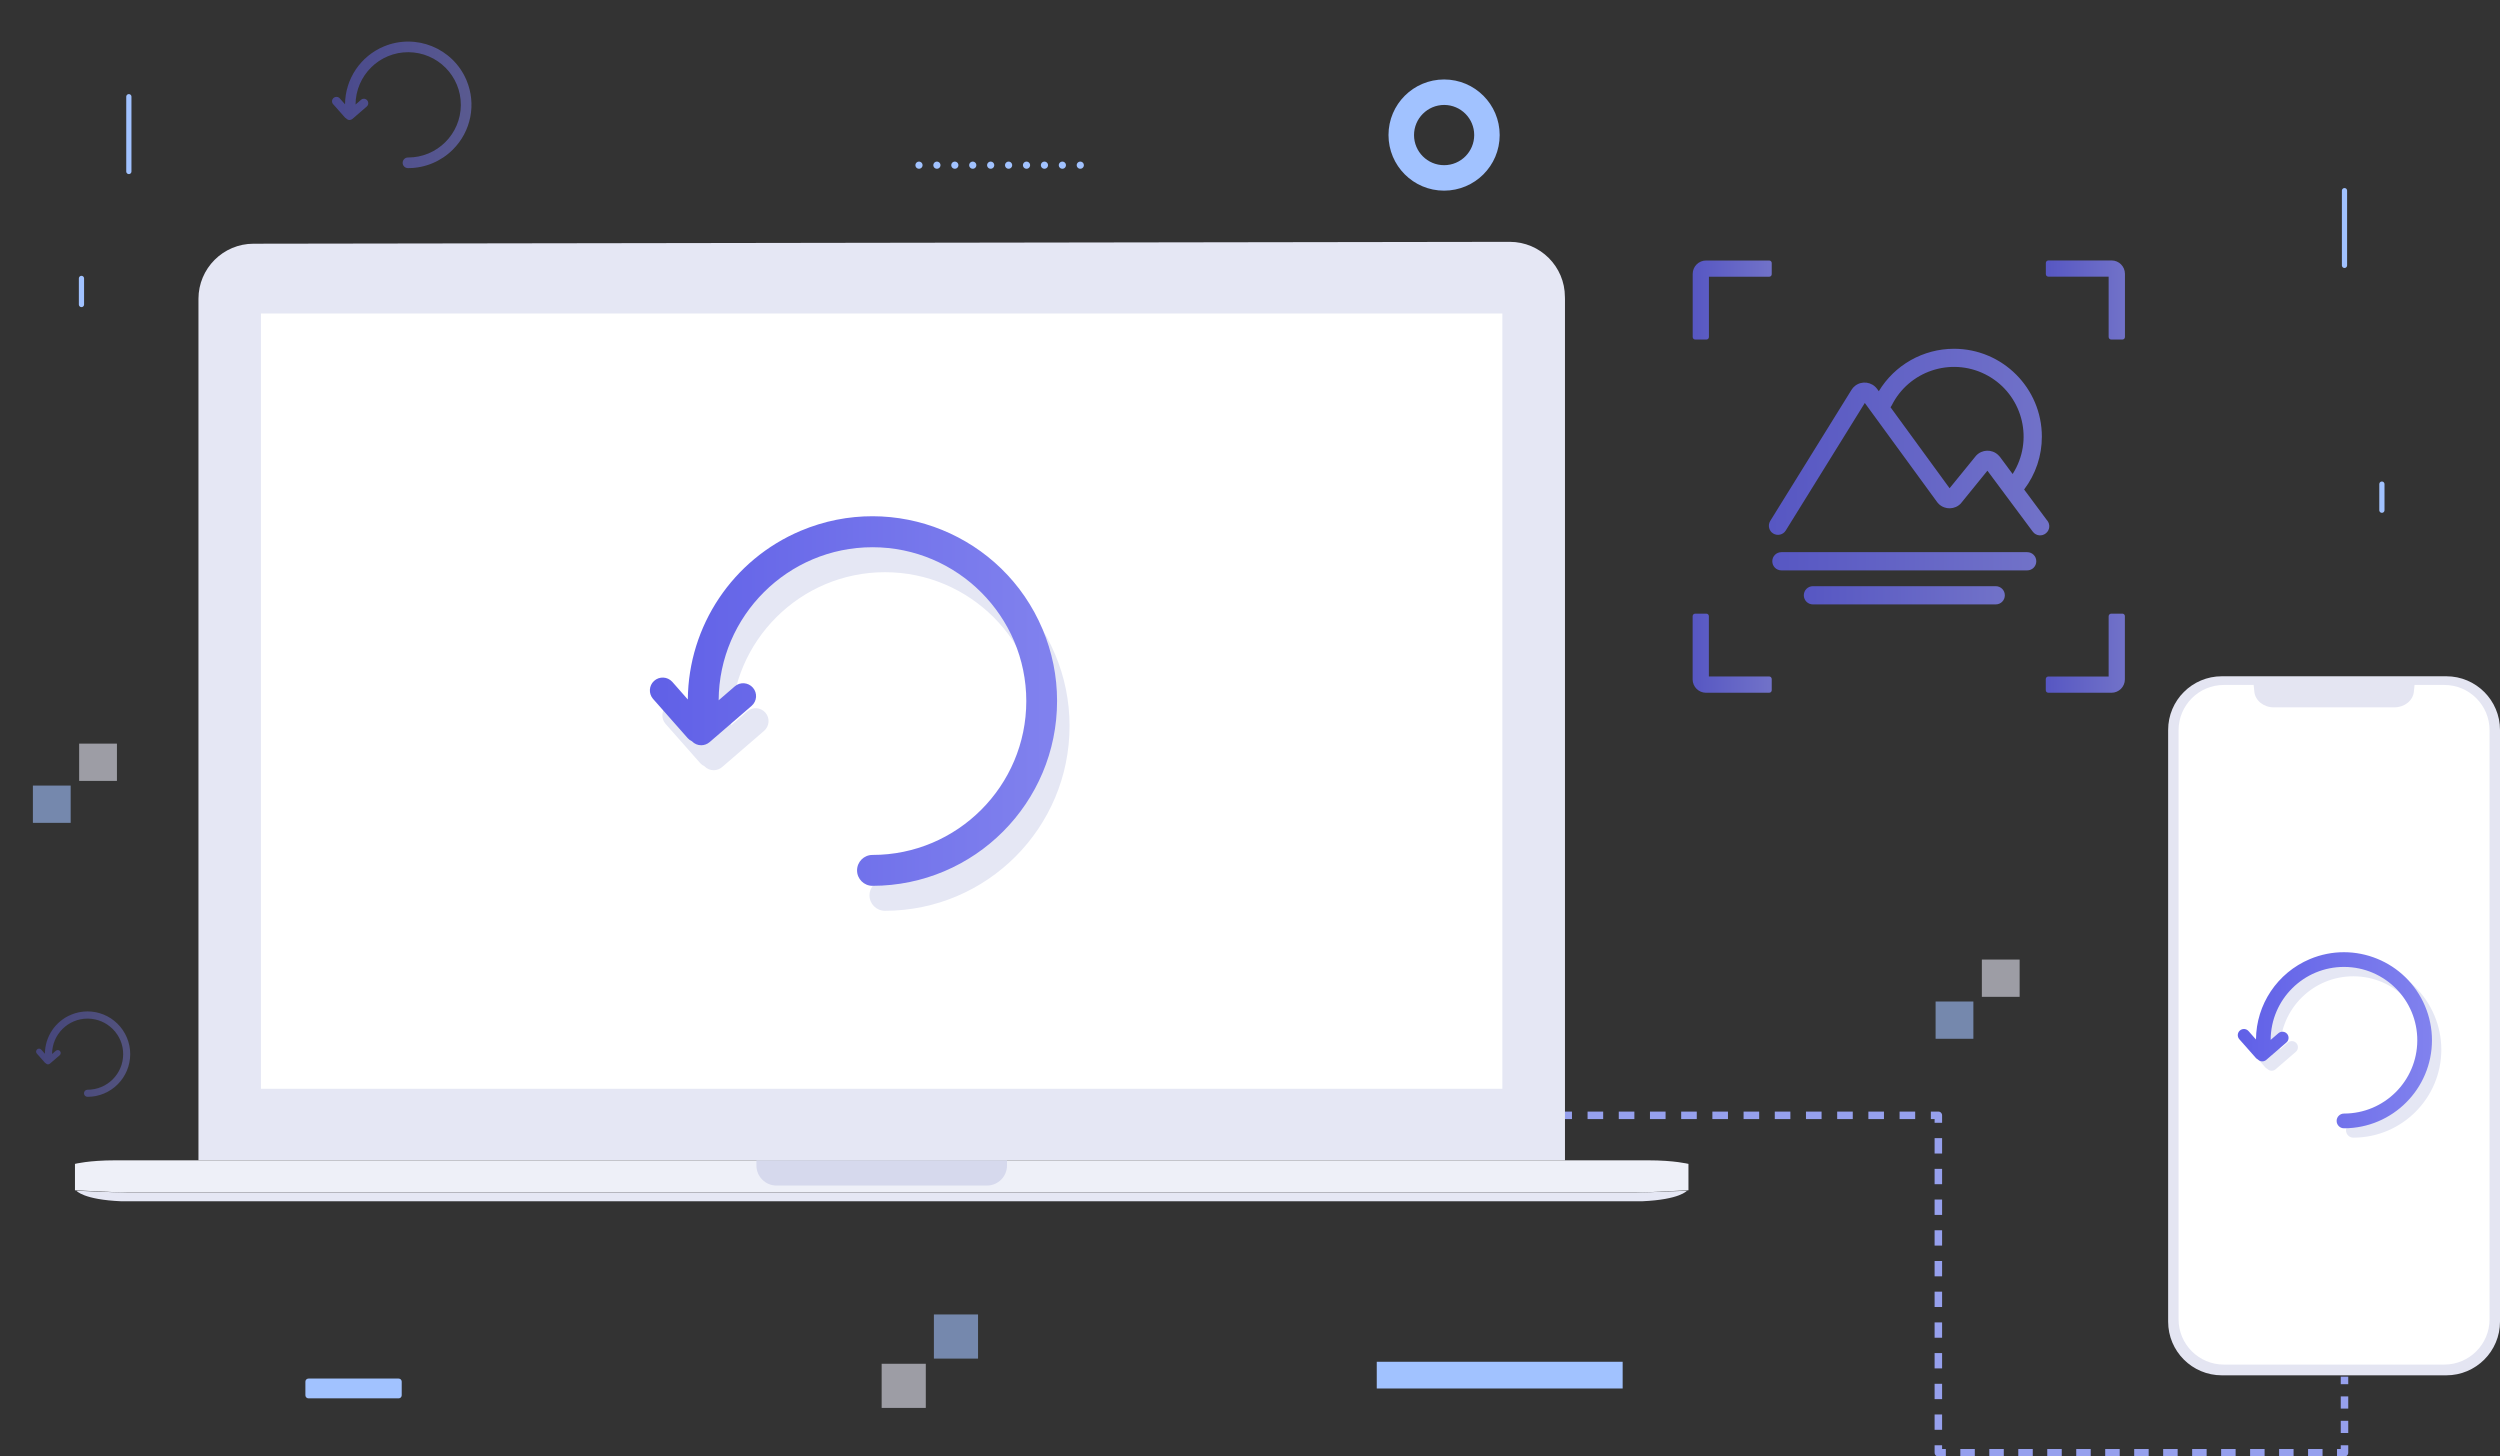
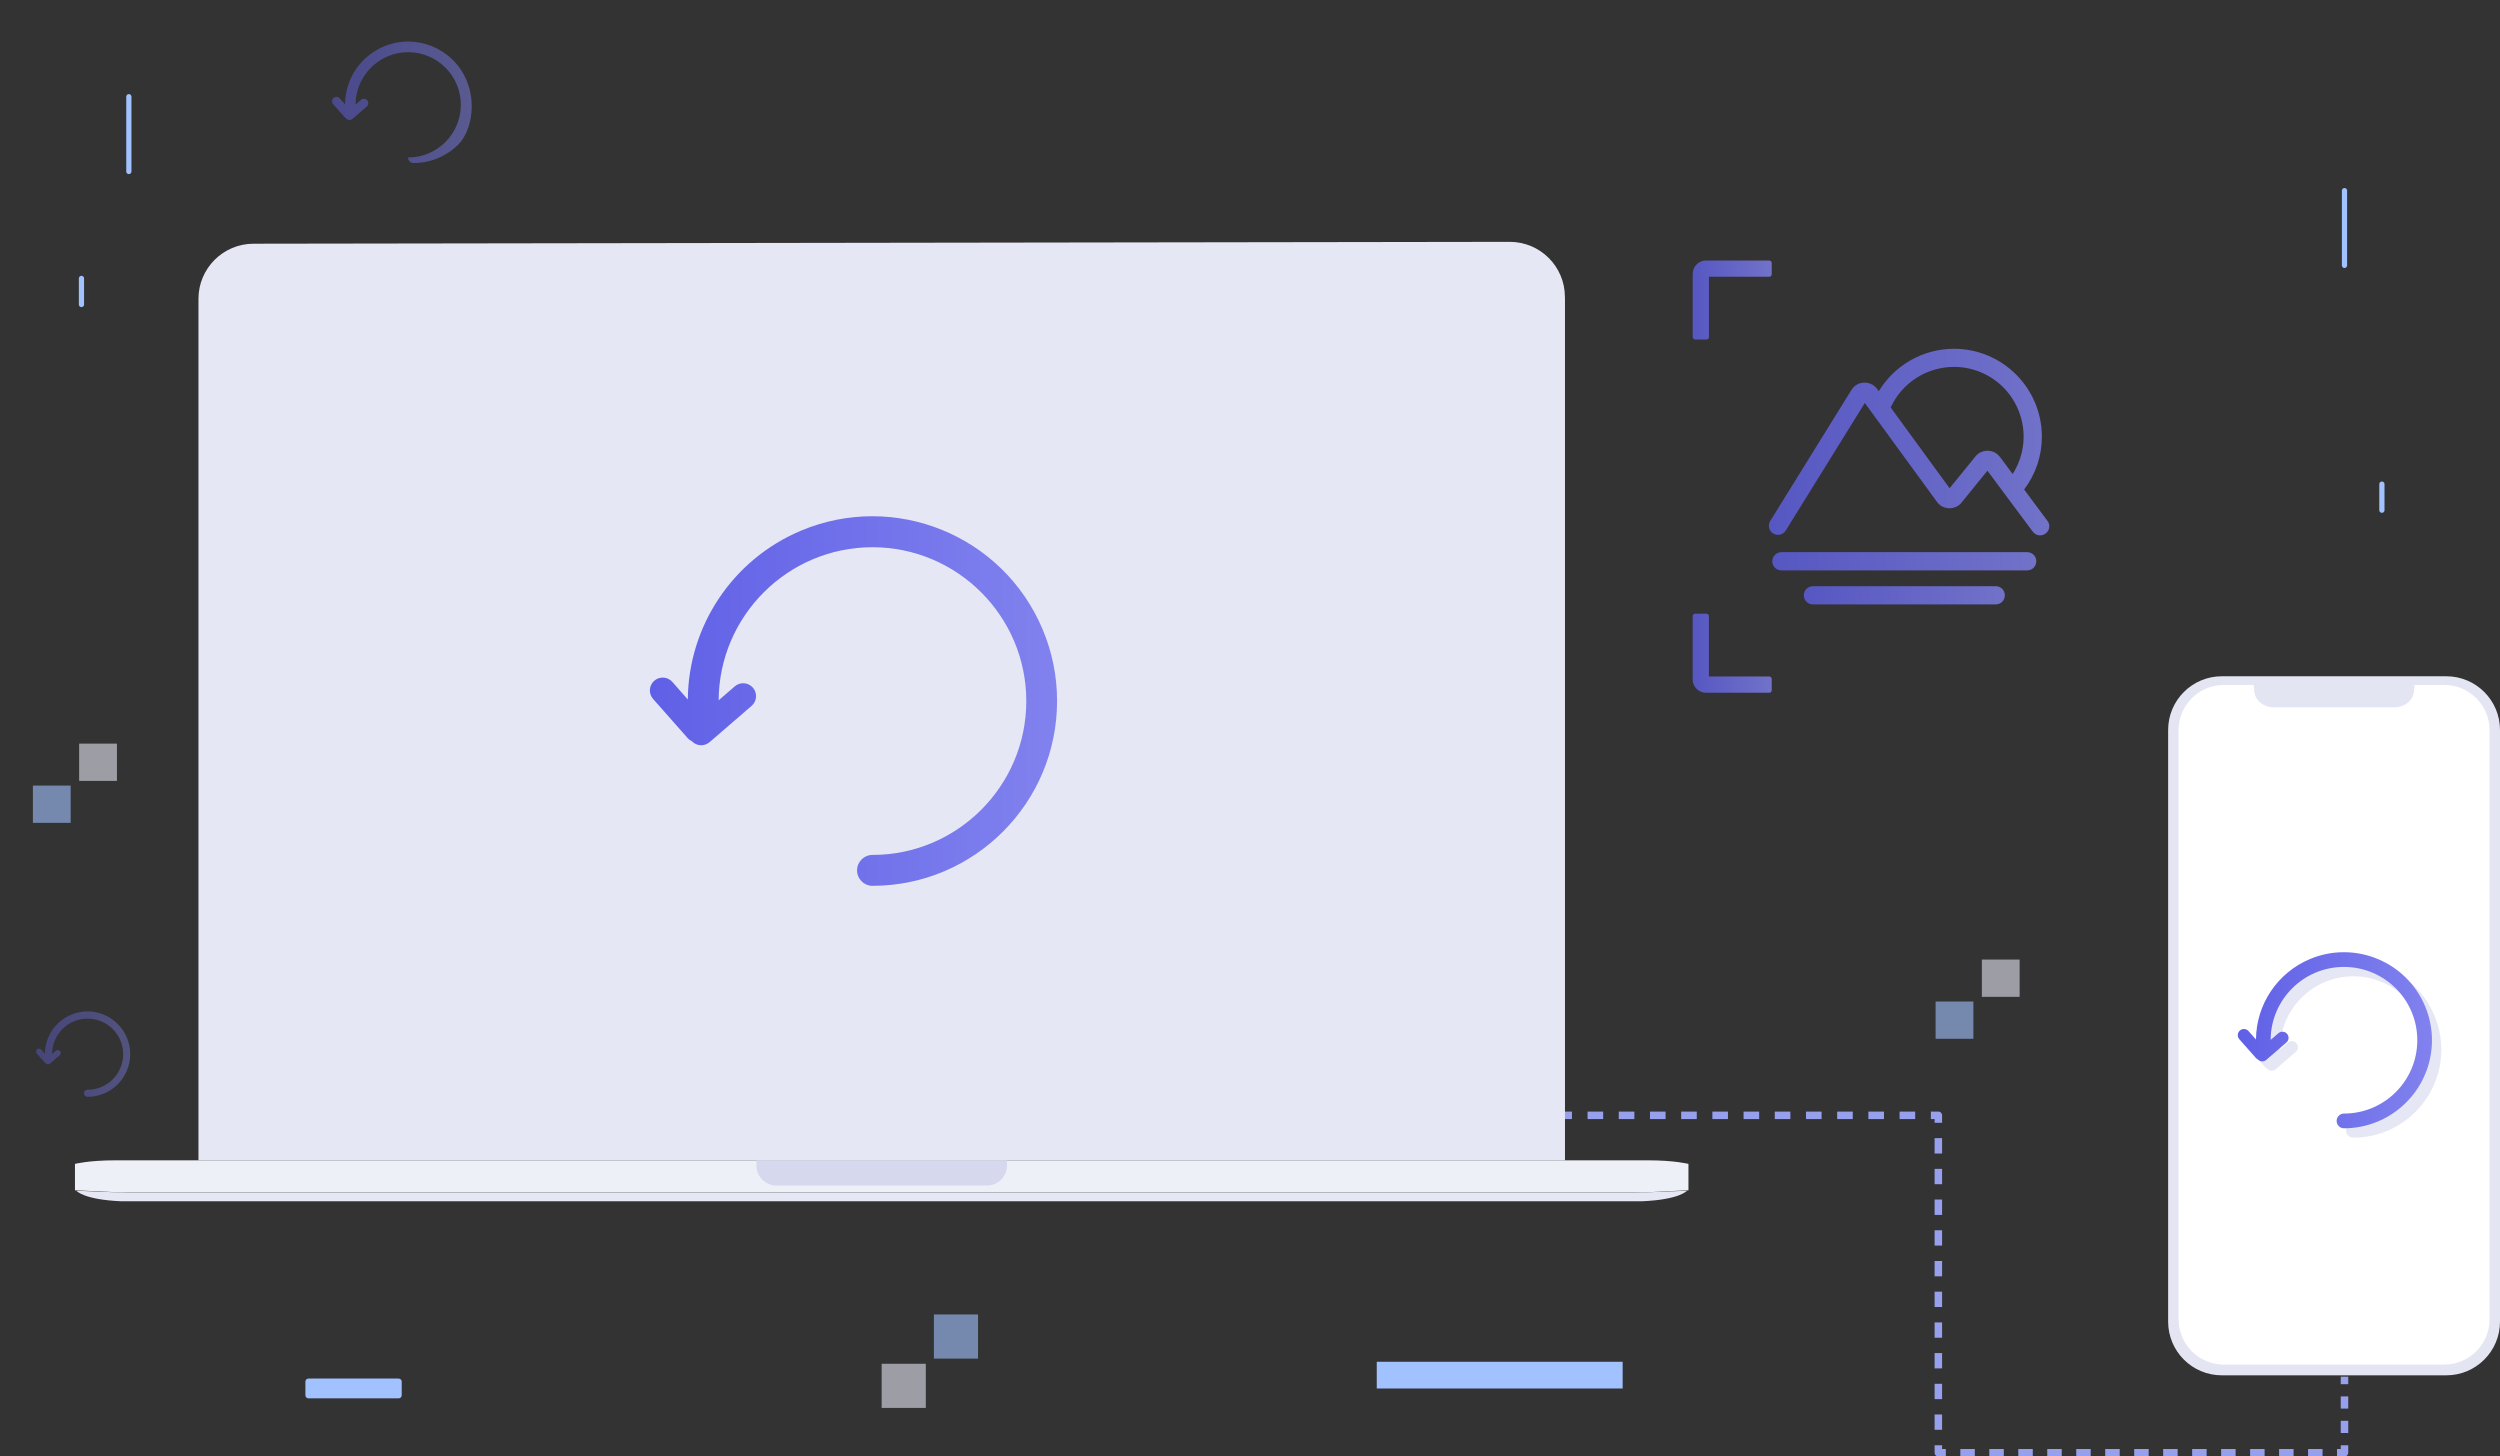
<svg xmlns="http://www.w3.org/2000/svg" version="1.1" id="iii" x="0px" y="0px" viewBox="0 0 4004.7 2333.1" style="enable-background:new 0 0 4004.7 2333.1;" xml:space="preserve">
  <rect x="0" y="0" width="4004.7" height="2333.1" fill="#333333" stroke="none" />
  <style type="text/css">
	.st0{fill:#A1C2FF;}
	.st1{fill:none;stroke:#A1C2FF;stroke-width:8.35;stroke-linecap:round;stroke-linejoin:round;}
	.st2{opacity:0.6;}
	.st3{fill:#E4E5F2;}
	.st4{fill:none;stroke:#A1C2FF;stroke-width:11.48;stroke-linecap:round;stroke-linejoin:round;stroke-dasharray:0,28.71;}
	.st5{fill:none;stroke:#96A0ED;stroke-width:12;stroke-linejoin:round;}
	.st6{fill:none;stroke:#96A0ED;stroke-width:12;stroke-linejoin:round;stroke-dasharray:24.99,24.99;}
	.st7{fill:none;stroke:#96A0ED;stroke-width:12;stroke-linejoin:round;stroke-dasharray:24.59,24.59;}
	.st8{fill:none;stroke:#96A0ED;stroke-width:12;stroke-linejoin:round;stroke-dasharray:23.21,23.21;}
	.st9{fill:none;stroke:#96A0ED;stroke-width:12;stroke-linejoin:round;stroke-dasharray:19.56,19.56;}
	.st10{fill:#E5E7F4;}
	.st11{fill:#EEF0F8;}
	.st12{fill:#FFFFFF;}
	.st13{fill:#D6D9ED;}
	.st14{fill:url(#SVGID_1_);}
	.st15{opacity:0.8;fill:url(#SVGID_2_);enable-background:new    ;}
	.st16{opacity:0.8;fill:url(#SVGID_3_);enable-background:new    ;}
	.st17{opacity:0.8;fill:url(#SVGID_4_);enable-background:new    ;}
	.st18{opacity:0.8;fill:url(#SVGID_5_);enable-background:new    ;}
	.st19{opacity:0.8;fill:url(#SVGID_6_);enable-background:new    ;}
	.st20{opacity:0.8;fill:url(#SVGID_7_);enable-background:new    ;}
	.st21{opacity:0.8;fill:url(#SVGID_8_);enable-background:new    ;}
	.st22{fill:url(#SVGID_9_);}
	.st23{opacity:0.5;fill:url(#SVGID_10_);enable-background:new    ;}
	.st24{opacity:0.4;fill:url(#SVGID_11_);enable-background:new    ;}
</style>
  <title>tu2</title>
  <g>
    <g id="Layer_1">
-       <path class="st0" d="M2313.3,127.3c-49.2,0-89.1,39.8-89.1,89c0,49.2,39.8,89.1,89,89.1c49.2,0,89.1-39.8,89.1-89c0,0,0,0,0-0.1    C2402.3,167.2,2362.5,127.3,2313.3,127.3z M2313.3,264.6c-26.6,0-48.2-21.6-48.2-48.2s21.6-48.2,48.2-48.3    c26.6,0,48.2,21.6,48.2,48.2c0,0,0,0,0,0C2361.5,243,2339.9,264.6,2313.3,264.6L2313.3,264.6z" />
      <line class="st1" x1="206.4" y1="154.9" x2="206.4" y2="274.7" />
      <line class="st1" x1="3815.5" y1="775.5" x2="3815.5" y2="817.3" />
      <g class="st2">
        <rect x="52.7" y="1258.4" class="st0" width="60.5" height="59.7" />
        <rect x="126.8" y="1191.2" class="st3" width="60.5" height="59.7" />
      </g>
      <line class="st1" x1="3755.6" y1="305.4" x2="3755.6" y2="425.1" />
      <line class="st1" x1="130.5" y1="446" x2="130.5" y2="487.8" />
-       <line class="st4" x1="1472.1" y1="264.6" x2="1754" y2="264.6" />
      <rect x="2205.4" y="2181.4" class="st0" width="393.9" height="42.8" />
      <g class="st2">
        <rect x="1496" y="2105.6" class="st0" width="70.7" height="70.7" />
        <rect x="1412.3" y="2184.6" class="st3" width="70.7" height="70.7" />
      </g>
      <line class="st5" x1="2506.1" y1="1786.6" x2="2518.1" y2="1786.6" />
      <line class="st6" x1="2543.1" y1="1786.6" x2="3080.5" y2="1786.6" />
      <polyline class="st5" points="3093,1786.6 3105,1786.6 3105,1798.6   " />
      <line class="st7" x1="3105" y1="1823.2" x2="3105" y2="2302.8" />
      <polyline class="st5" points="3105,2315.1 3105,2327.1 3117,2327.1   " />
      <line class="st8" x1="3140.2" y1="2327.1" x2="3732" y2="2327.1" />
      <polyline class="st5" points="3743.6,2327.1 3755.6,2327.1 3755.6,2315.1   " />
      <line class="st9" x1="3755.6" y1="2295.5" x2="3755.6" y2="2227.1" />
      <line class="st5" x1="3755.6" y1="2217.3" x2="3755.6" y2="2205.3" />
      <g class="st2">
        <rect x="3100.6" y="1604.3" class="st0" width="60.5" height="59.7" />
        <rect x="3174.7" y="1537.1" class="st3" width="60.5" height="59.7" />
      </g>
      <path class="st10" d="M2506.8,475.7c0-48.8-39.6-88.3-88.3-88.3l0,0l-2012.3,3c-48.8,0-88.3,39.6-88.3,88.3v0.4l0,0v1379.6h2189    V479.1l0,0L2506.8,475.7z" />
      <path class="st11" d="M2639.9,1858.7h-2455c-43,0-64.8,5.7-64.8,5.7v42.3l2.8,0.1l71.4,3.4h2436.2l71.4-3.4l2.8-0.1v-42.3    C2704.7,1864.5,2682.8,1858.7,2639.9,1858.7z" />
      <path class="st10" d="M2644.7,1909.7l-24.9,0.6h-2415l-24.9-0.6l-57.5-2.3c0,0,11,14.3,71.8,16.9h2436.3    c60.8-2.7,71.8-16.9,71.8-16.9L2644.7,1909.7z" />
-       <rect x="418" y="502.2" class="st12" width="1988.6" height="1241.9" />
      <path class="st13" d="M1211.7,1858.7c0,0.6,0,1.2,0,1.8v6.5c0,17.7,14.4,32.1,32.1,32.1c0,0,0,0,0,0H1581    c17.7,0,32.1-14.4,32.1-32.1c0,0,0,0,0,0v-6.5c0-0.6,0-1.2,0-1.8L1211.7,1858.7z" />
      <path class="st10" d="M1690.1,1048c-63.4-150.5-236.8-221.2-387.3-157.8c-108.9,45.9-180,152.1-181,270.3l-25-28.4    c-7.7-8.4-20.7-9-29.1-1.3c-8.2,7.5-8.9,20.1-1.8,28.5l55.8,63.2c1.9,2.1,4.2,3.8,6.8,5c3.8,4,9.1,6.3,14.7,6.3    c5,0,9.7-1.8,13.5-5l67.3-58.1c8.6-7.4,9.6-20.5,2.1-29.1s-20.5-9.6-29.1-2.1l0,0l-25.8,22.3c0.7-135.3,111-245.2,246.4-245.2    c135.9,0,246.4,110.6,246.4,246.5s-110.6,246.4-246.4,246.4c-13.7,0-24.7,11-24.8,24.7c0,13.7,11,24.7,24.7,24.8c0,0,0.1,0,0.1,0    c163.5-0.2,295.9-133,295.7-296.5C1713.3,1123.2,1705.4,1084.3,1690.1,1048z" />
      <linearGradient id="SVGID_1_" gradientUnits="userSpaceOnUse" x1="1041.001" y1="1208.878" x2="1693.347" y2="1208.878" gradientTransform="matrix(1 0 0 -1 0 2331.89)">
        <stop offset="0" style="stop-color:#6060E7" />
        <stop offset="1" style="stop-color:#8182EE" />
      </linearGradient>
      <path class="st14" d="M1670.1,1008c-63.4-150.5-236.8-221.2-387.3-157.8c-108.9,45.9-180,152.1-181,270.3l-25-28.4    c-7.7-8.4-20.7-9-29.1-1.3c-8.2,7.5-8.9,20.1-1.8,28.5l55.8,63.2c1.9,2.1,4.2,3.8,6.8,5c3.8,4,9.1,6.3,14.7,6.3    c5,0,9.7-1.8,13.5-5l67.3-58.1c8.6-7.4,9.6-20.5,2.1-29.1s-20.5-9.6-29.1-2.1l-25.8,22.3c0.7-135.3,111-245.2,246.4-245.2    c135.9,0,246.4,110.6,246.4,246.5s-110.6,246.4-246.4,246.4c-13.7,0-24.7,11.1-24.7,24.8c0,13.6,11.1,24.7,24.7,24.7    c163.5-0.2,295.9-133,295.7-296.5C1693.3,1083.2,1685.4,1044.3,1670.1,1008z" />
      <linearGradient id="SVGID_2_" gradientUnits="userSpaceOnUse" x1="2833.436" y1="1623.77" x2="3282.556" y2="1623.77" gradientTransform="matrix(1 0 0 -1 0 2331.89)">
        <stop offset="0" style="stop-color:#6060E7" />
        <stop offset="1" style="stop-color:#8182EE" />
      </linearGradient>
      <path class="st15" d="M3279,833.4l-36.6-49.3c18.5-24.4,28.5-54.1,28.4-84.7c0-77.6-63.1-140.7-140.7-140.7    c-49.3,0-95,25.8-120.5,68l-2.8-3.9l-0.2-0.2c-8.3-10.9-23.9-13-34.8-4.7c-2.4,1.8-4.4,4.1-6,6.7l-130.1,209.9    c-4.2,6.9-2.1,15.9,4.7,20.1c6.9,4.2,15.9,2.1,20.1-4.7l126.7-204.4l115.8,158.7l0.2,0.3c0.8,1.1,1.8,2.2,2.8,3.1    c10,9.3,25.7,8.8,35.1-1.2c0.2-0.2,0.4-0.5,0.6-0.8l41.9-51.6l72.1,96.9c0.3,0.5,0.7,1,1.1,1.4c5.1,6.2,14.3,7.1,20.6,1.9    s7.1-14.3,1.9-20.6C3279.1,833.6,3279.1,833.5,3279,833.4z M3200.6,728.6c-10-9.3-25.7-8.8-35.1,1.3c-0.2,0.2-0.4,0.5-0.6,0.7    l-41.9,51.5l-94.6-129.7c0.7-0.9,1.3-1.8,1.8-2.8c27.4-55.1,94.4-77.6,149.5-50.2c55.1,27.4,77.6,94.4,50.2,149.5    c-1.8,3.6-3.8,7.1-5.9,10.4l-20.4-27.5C3202.7,730.7,3201.7,729.6,3200.6,728.6L3200.6,728.6z" />
      <linearGradient id="SVGID_3_" gradientUnits="userSpaceOnUse" x1="2838.99" y1="1432.79" x2="3261.9" y2="1432.79" gradientTransform="matrix(1 0 0 -1 0 2331.89)">
        <stop offset="0" style="stop-color:#6060E7" />
        <stop offset="1" style="stop-color:#8182EE" />
      </linearGradient>
      <path class="st16" d="M3247.3,884.5h-393.7c-8.1,0-14.6,6.5-14.6,14.6c0,8.1,6.5,14.6,14.6,14.6h393.7c8.1,0,14.6-6.5,14.6-14.6    C3261.9,891,3255.4,884.5,3247.3,884.5z" />
      <linearGradient id="SVGID_4_" gradientUnits="userSpaceOnUse" x1="2889.45" y1="1378.29" x2="3211.5" y2="1378.29" gradientTransform="matrix(1 0 0 -1 0 2331.89)">
        <stop offset="0" style="stop-color:#6060E7" />
        <stop offset="1" style="stop-color:#8182EE" />
      </linearGradient>
      <path class="st17" d="M3196.9,939h-292.8c-8.1,0-14.6,6.5-14.6,14.6c0,8.1,6.5,14.6,14.6,14.6l0,0h292.8c8.1,0,14.6-6.5,14.6-14.6    C3211.5,945.5,3205,939,3196.9,939z" />
      <linearGradient id="SVGID_5_" gradientUnits="userSpaceOnUse" x1="3277.19" y1="1851.295" x2="3403.87" y2="1851.295" gradientTransform="matrix(1 0 0 -1 0 2331.89)">
        <stop offset="0" style="stop-color:#6060E7" />
        <stop offset="1" style="stop-color:#8182EE" />
      </linearGradient>
-       <path class="st18" d="M3281.3,443.2h96.5v96.6c0,2.3,1.9,4.1,4.2,4.1h17.8c2.3,0,4.1-1.8,4.1-4.1c0,0,0,0,0,0V438.6    c0-11.8-9.6-21.4-21.4-21.4h-101.2c-2.3,0-4.1,1.8-4.1,4.1c0,0,0,0,0,0v17.8C3277.2,441.4,3279,443.2,3281.3,443.2L3281.3,443.2z" />
      <linearGradient id="SVGID_6_" gradientUnits="userSpaceOnUse" x1="3277.16" y1="1285.555" x2="3403.88" y2="1285.555" gradientTransform="matrix(1 0 0 -1 0 2331.89)">
        <stop offset="0" style="stop-color:#6060E7" />
        <stop offset="1" style="stop-color:#8182EE" />
      </linearGradient>
-       <path class="st19" d="M3399.8,983H3382c-2.3,0-4.1,1.8-4.2,4.1v96.6h-96.6c-2.3,0-4.1,1.8-4.1,4.1v17.8c0,2.3,1.8,4.1,4.1,4.1l0,0    h101.2c11.8,0,21.4-9.6,21.4-21.4V987.1C3403.9,984.8,3402,983,3399.8,983z" />
      <linearGradient id="SVGID_7_" gradientUnits="userSpaceOnUse" x1="2711.49" y1="1851.295" x2="2838.12" y2="1851.295" gradientTransform="matrix(1 0 0 -1 0 2331.89)">
        <stop offset="0" style="stop-color:#6060E7" />
        <stop offset="1" style="stop-color:#8182EE" />
      </linearGradient>
      <path class="st20" d="M2715.6,543.9h17.8c2.3,0,4.1-1.8,4.1-4.1c0,0,0,0,0,0v-96.5h96.5c2.3,0,4.1-1.8,4.1-4.1c0,0,0,0,0,0v-17.8    c0-2.3-1.8-4.1-4.1-4.1c0,0,0,0,0,0h-101.1c-11.8,0-21.4,9.6-21.4,21.4v101.2C2711.5,542.1,2713.3,543.9,2715.6,543.9    L2715.6,543.9z" />
      <linearGradient id="SVGID_8_" gradientUnits="userSpaceOnUse" x1="2711.45" y1="1285.595" x2="2838.12" y2="1285.595" gradientTransform="matrix(1 0 0 -1 0 2331.89)">
        <stop offset="0" style="stop-color:#6060E7" />
        <stop offset="1" style="stop-color:#8182EE" />
      </linearGradient>
      <path class="st21" d="M2834,1083.6h-96.6v-96.5c0-2.3-1.8-4.1-4.1-4.1l0,0h-17.8c-2.3,0-4.1,1.8-4.1,4.1v101.2    c0,11.8,9.6,21.4,21.4,21.4H2834c2.3,0,4.1-1.8,4.1-4.1c0,0,0,0,0,0v-17.8C2838.1,1085.5,2836.3,1083.6,2834,1083.6L2834,1083.6z" />
      <path class="st0" d="M494.1,2208.3h144.5c2.7,0,4.9,2.2,4.9,4.9v21.9c0,2.7-2.2,4.9-4.9,4.9H494.1c-2.7,0-4.9-2.2-4.9-4.9v-21.9    C489.2,2210.5,491.4,2208.3,494.1,2208.3z" />
      <path class="st3" d="M3559.1,1083.3h359.6c47.5,0,86,38.5,86,86v947.8c0,47.5-38.5,86-86,86h-359.6c-47.5,0-86-38.5-86-86v-947.8    C3473.1,1121.8,3511.6,1083.3,3559.1,1083.3z" />
      <path class="st12" d="M3562.4,1097.2h353c40.1,0,72.6,32.5,72.6,72.6v943.5c0,40.1-32.5,72.6-72.6,72.6h-353    c-40.1,0-72.6-32.5-72.6-72.6v-943.5C3489.8,1129.7,3522.3,1097.2,3562.4,1097.2z" />
      <path class="st3" d="M3609,1086.6l2.2,21.6c1.5,14.1,14.9,24.9,31.1,24.9h193.3c16.1,0,29.6-10.8,31.1-24.9l2.2-21.6H3609z" />
      <path class="st10" d="M3899.6,1626.6c-30.2-71.7-112.8-105.4-184.6-75.2c-51.9,21.9-85.8,72.5-86.2,128.8l-11.9-13.5    c-3.6-4.1-9.8-4.5-13.9-0.9s-4.5,9.8-0.9,13.9l26.6,30.1c0.9,1,2,1.8,3.2,2.4c1.8,1.9,4.4,3,7,3c2.4,0,4.7-0.9,6.4-2.4l32.1-27.7    c4.2-3.4,4.8-9.6,1.4-13.8c-3.4-4.2-9.6-4.8-13.8-1.4c-0.1,0.1-0.2,0.2-0.4,0.3l-12.3,10.6c0.3-64.9,53.1-117.2,118-116.9    s117.2,53.1,116.9,118c-0.3,64.6-52.8,116.9-117.4,116.9c-6.5,0-11.8,5.3-11.8,11.8s5.3,11.8,11.8,11.8l0,0    c77.9-0.1,141-63.4,140.9-141.3C3910.7,1662.4,3906.9,1643.9,3899.6,1626.6L3899.6,1626.6z" />
      <linearGradient id="SVGID_9_" gradientUnits="userSpaceOnUse" x1="3584.712" y1="665.471" x2="3895.712" y2="665.471" gradientTransform="matrix(1 0 0 -1 0 2331.89)">
        <stop offset="0" style="stop-color:#6060E7" />
        <stop offset="1" style="stop-color:#8182EE" />
      </linearGradient>
      <path class="st22" d="M3884.6,1611.6c-30.2-71.7-112.8-105.4-184.6-75.2c-51.9,21.9-85.8,72.5-86.2,128.8l-11.9-13.5    c-3.6-4.1-9.8-4.5-13.9-0.9s-4.5,9.8-0.9,13.9l26.6,30.1c0.9,1,2,1.8,3.2,2.4c1.8,1.9,4.4,3,7,3c2.4,0,4.7-0.9,6.4-2.4l32.1-27.7    c4.2-3.4,4.8-9.6,1.4-13.8c-3.4-4.2-9.6-4.8-13.8-1.4c-0.1,0.1-0.2,0.2-0.4,0.3l-12.3,10.6c0.3-64.9,53.1-117.2,118-116.9    s117.2,53.1,116.9,118c-0.3,64.6-52.8,116.9-117.4,116.9c-6.5,0-11.8,5.3-11.8,11.8s5.3,11.8,11.8,11.8l0,0    c77.9-0.1,141-63.4,140.9-141.3C3895.7,1647.4,3891.9,1628.9,3884.6,1611.6L3884.6,1611.6z" />
      <linearGradient id="SVGID_10_" gradientUnits="userSpaceOnUse" x1="531.939" y1="2163.873" x2="755.254" y2="2163.873" gradientTransform="matrix(1 0 0 -1 0 2331.89)">
        <stop offset="0" style="stop-color:#6060E7" />
        <stop offset="1" style="stop-color:#8182EE" />
      </linearGradient>
-       <path class="st23" d="M747.3,128.6c-21.7-51.5-81.1-75.7-132.6-54.1c-37.3,15.7-61.7,52.1-62,92.6l-8.6-9.7c-2.7-2.8-7.1-3-10-0.3    c-2.7,2.6-3,6.8-0.6,9.6l19.1,21.6c0.7,0.7,1.5,1.3,2.3,1.7c1.3,1.4,3.1,2.2,5,2.2c1.7,0,3.3-0.6,4.6-1.7l23-19.9    c2.9-2.6,3.2-7,0.6-10c-2.5-2.9-6.9-3.2-9.8-0.7l-8.8,7.6c0.3-46.6,38.2-84.2,84.8-83.9s84.2,38.2,83.9,84.8    c-0.3,46.4-38,83.9-84.4,83.9c-4.7-0.2-8.6,3.5-8.8,8.2c-0.2,4.7,3.5,8.6,8.2,8.8c0.2,0,0.4,0,0.6,0c26.9,0,52.6-10.7,71.6-29.7    C754.7,210.5,763.3,166.6,747.3,128.6L747.3,128.6z" />
+       <path class="st23" d="M747.3,128.6c-21.7-51.5-81.1-75.7-132.6-54.1c-37.3,15.7-61.7,52.1-62,92.6l-8.6-9.7c-2.7-2.8-7.1-3-10-0.3    c-2.7,2.6-3,6.8-0.6,9.6l19.1,21.6c0.7,0.7,1.5,1.3,2.3,1.7c1.3,1.4,3.1,2.2,5,2.2c1.7,0,3.3-0.6,4.6-1.7l23-19.9    c2.9-2.6,3.2-7,0.6-10c-2.5-2.9-6.9-3.2-9.8-0.7l-8.8,7.6c0.3-46.6,38.2-84.2,84.8-83.9s84.2,38.2,83.9,84.8    c-0.3,46.4-38,83.9-84.4,83.9c-0.2,4.7,3.5,8.6,8.2,8.8c0.2,0,0.4,0,0.6,0c26.9,0,52.6-10.7,71.6-29.7    C754.7,210.5,763.3,166.6,747.3,128.6L747.3,128.6z" />
      <linearGradient id="SVGID_11_" gradientUnits="userSpaceOnUse" x1="57.766" y1="643.31" x2="208.589" y2="643.31" gradientTransform="matrix(1 0 0 -1 0 2331.89)">
        <stop offset="0" style="stop-color:#6060E7" />
        <stop offset="1" style="stop-color:#8182EE" />
      </linearGradient>
      <path class="st24" d="M203.2,1662c-14.7-34.8-54.7-51.1-89.5-36.5c-25.2,10.6-41.6,35.2-41.8,62.5l-5.8-6.6    c-1.7-2-4.8-2.2-6.7-0.4c-2,1.7-2.2,4.8-0.4,6.7l12.9,14.6c0.4,0.5,1,0.9,1.6,1.2c0.9,0.9,2.1,1.5,3.4,1.5c1.1,0,2.3-0.4,3.1-1.2    l15.6-13.4c2-1.7,2.2-4.7,0.5-6.7s-4.7-2.2-6.7-0.5l0,0l-6,5.2c0.1-31.5,25.8-56.9,57.2-56.7s56.9,25.8,56.7,57.2    c-0.1,31.4-25.7,56.8-57.1,56.7c-3.2,0-5.7,2.6-5.7,5.7c0,3.2,2.6,5.7,5.7,5.7c37.8,0,68.4-30.7,68.4-68.5    C208.6,1679.4,206.8,1670.4,203.2,1662L203.2,1662z" />
    </g>
  </g>
</svg>